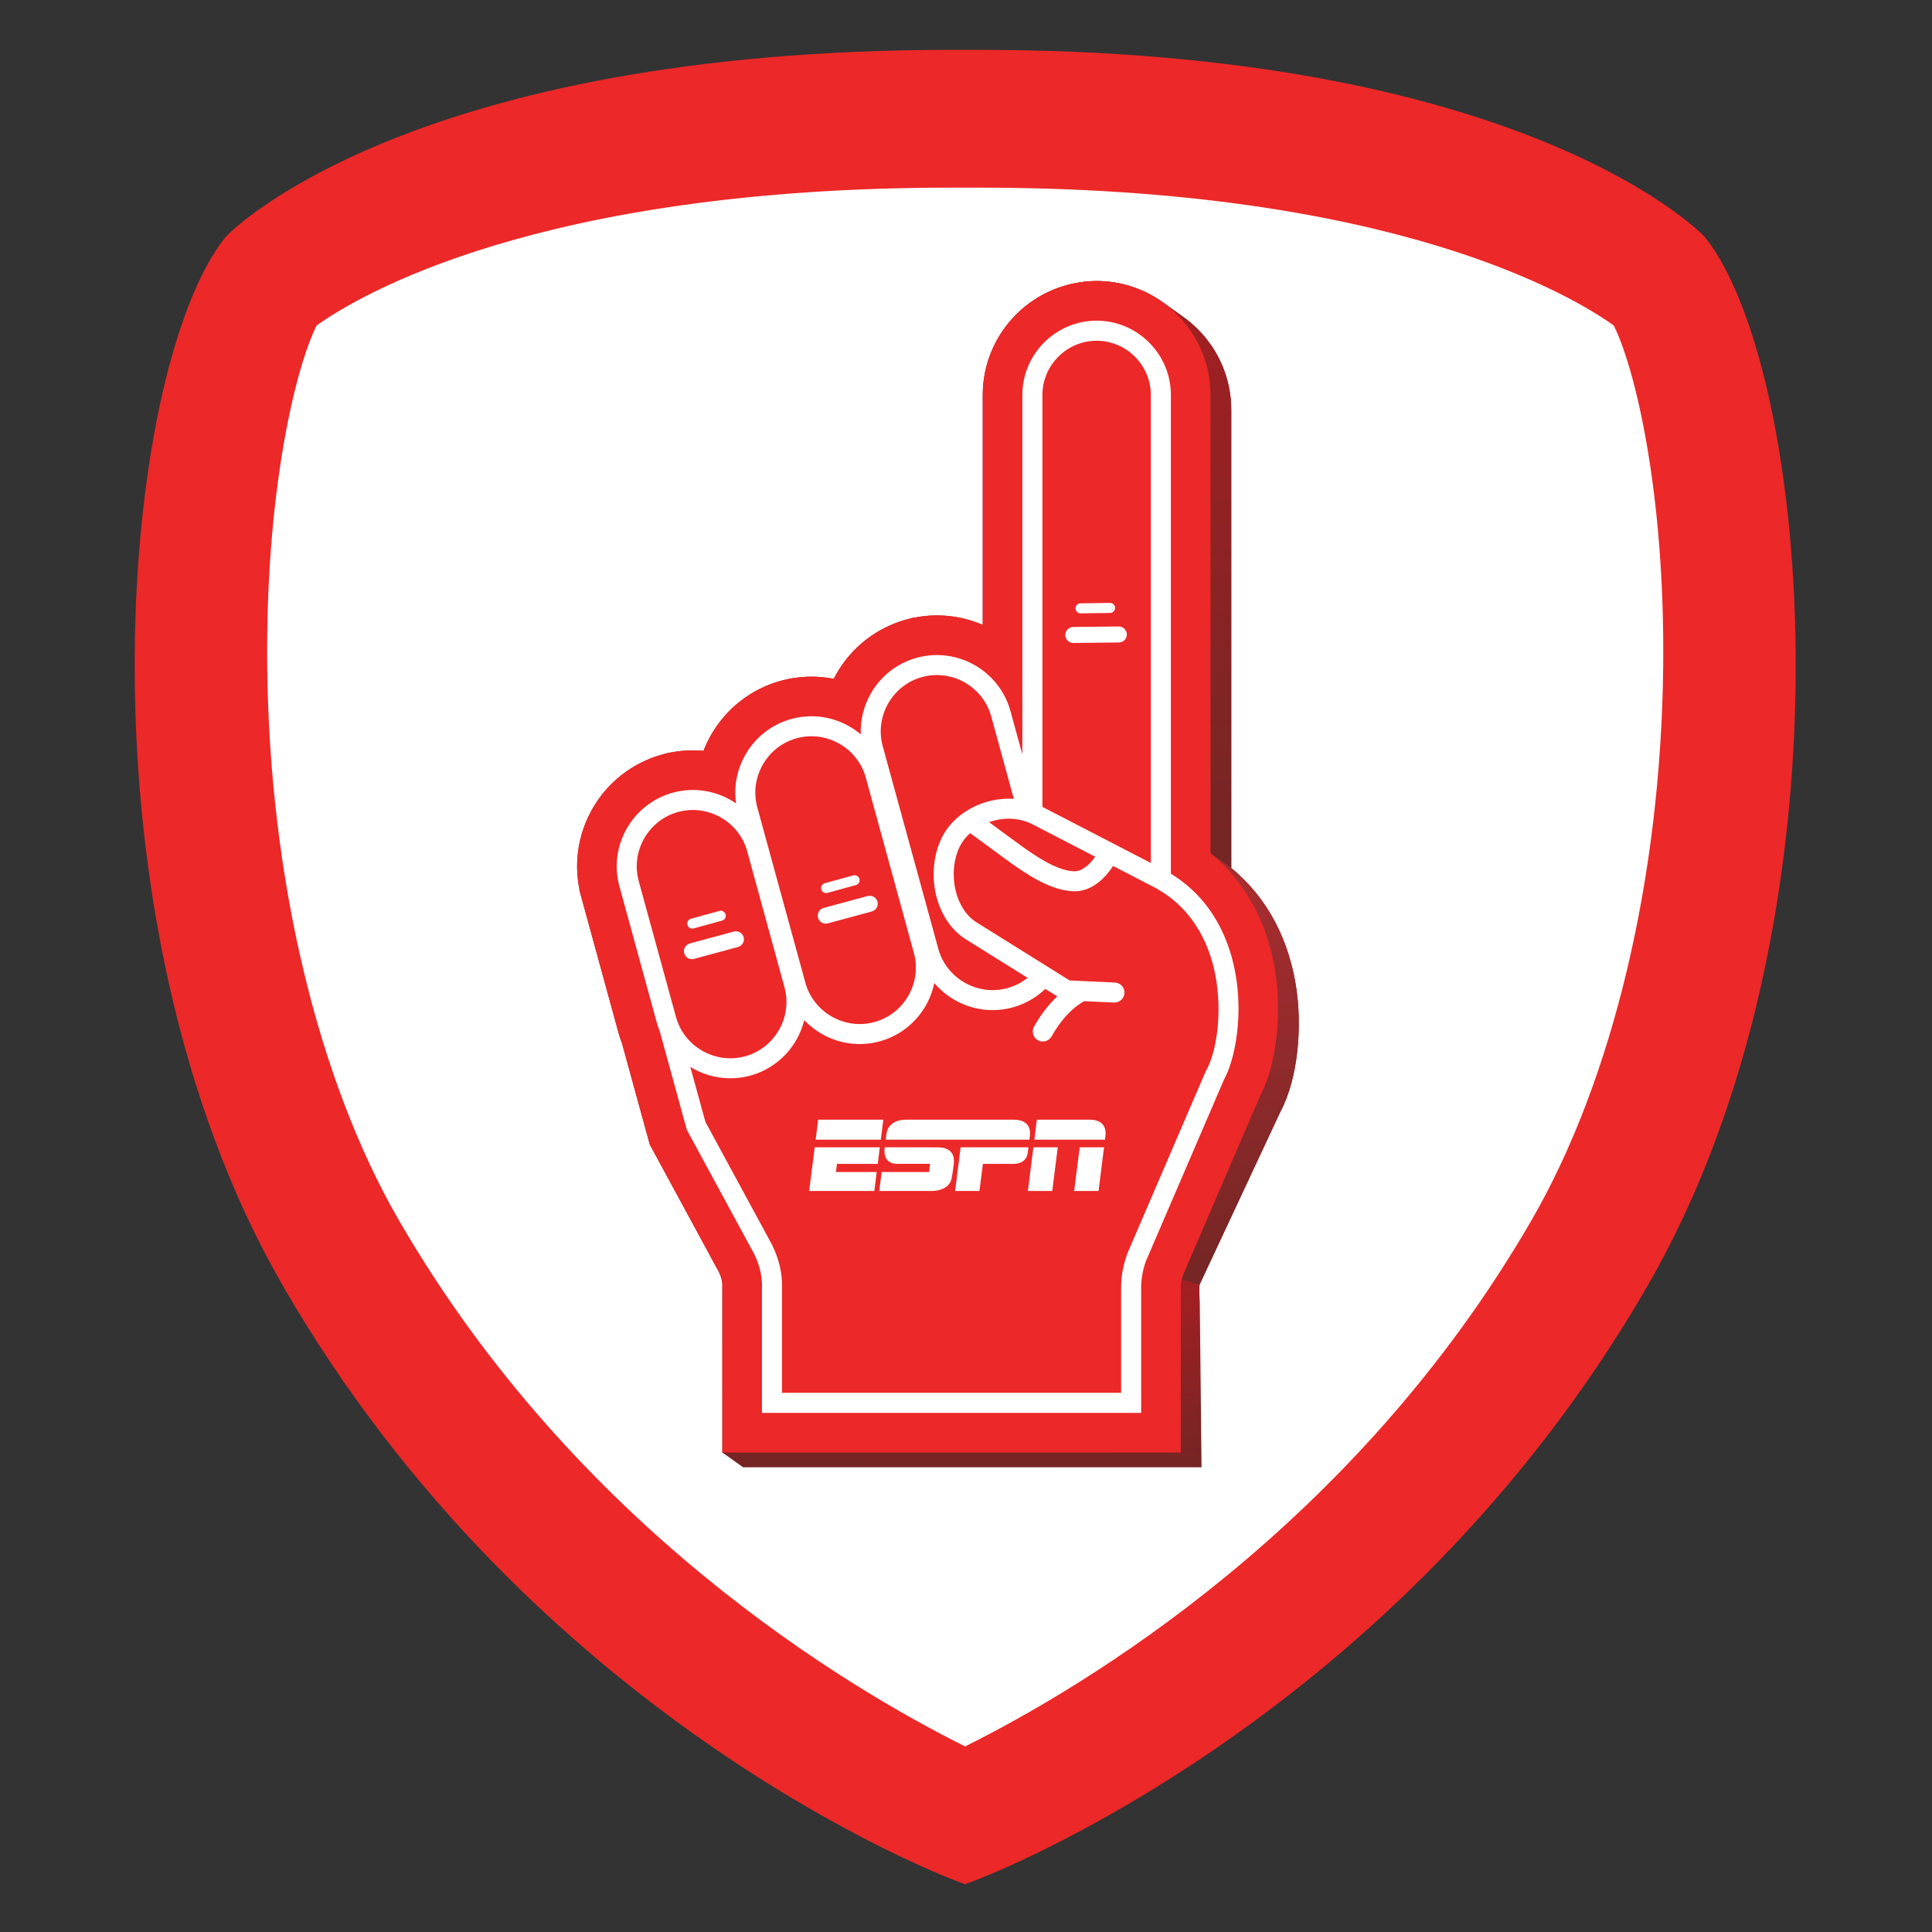
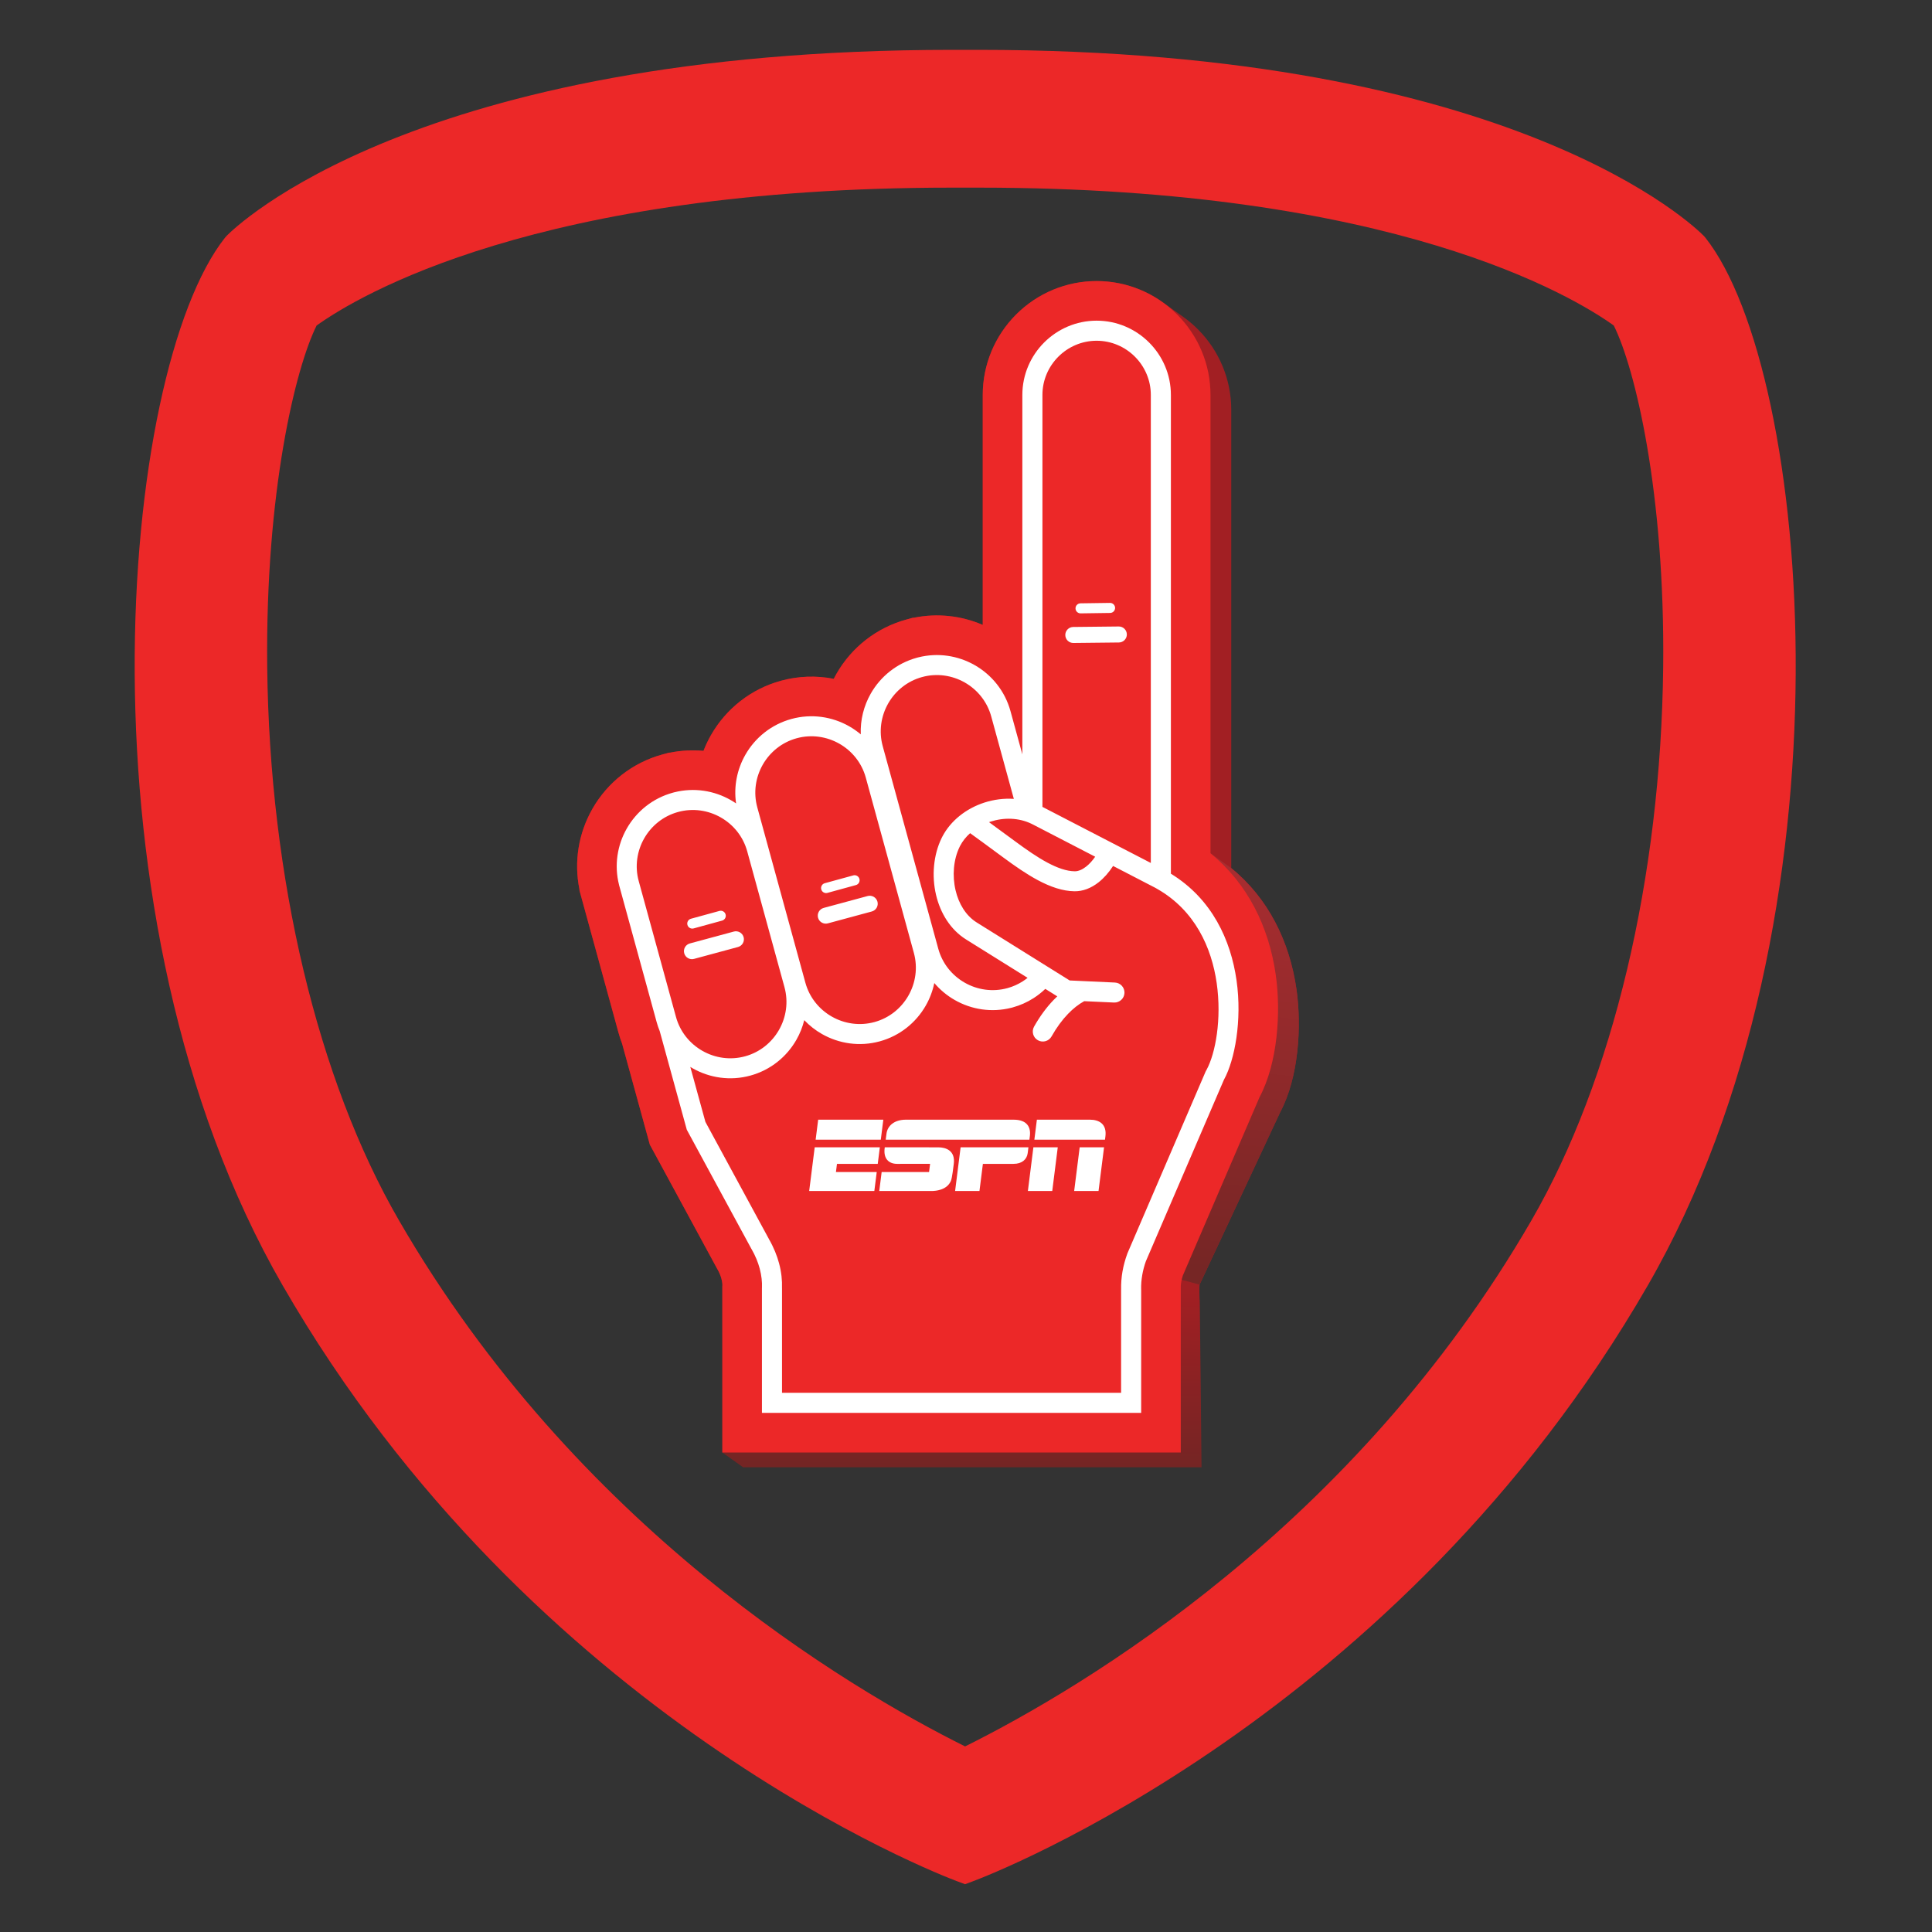
<svg xmlns="http://www.w3.org/2000/svg" xml:space="preserve" width="5.683in" height="5.683in" version="1.1" style="shape-rendering:geometricPrecision; text-rendering:geometricPrecision; image-rendering:optimizeQuality; fill-rule:evenodd; clip-rule:evenodd" viewBox="0 0 5683 5683">
  <rect x="0" y="0" width="5683" height="5683" fill="#333333" stroke="none" />
  <defs>
    <style type="text/css">
   
    .fil0 {fill:none}
    .fil6 {fill:#EC2828}
    .fil1 {fill:white}
    .fil2 {fill:#EC2828;fill-rule:nonzero}
    .fil7 {fill:white;fill-rule:nonzero}
    .fil3 {fill:url(#id0)}
    .fil4 {fill:url(#id1)}
    .fil5 {fill:url(#id2)}
   
  </style>
    <linearGradient id="id0" gradientUnits="userSpaceOnUse" x1="3209.19" y1="4317.98" x2="3217.02" y2="3796.95">
      <stop offset="0" style="stop-opacity:1; stop-color:#742524" />
      <stop offset="1" style="stop-opacity:1; stop-color:#A21F23" />
    </linearGradient>
    <linearGradient id="id1" gradientUnits="userSpaceOnUse" x1="3583.13" y1="2492.12" x2="3570.31" y2="1025.46">
      <stop offset="0" style="stop-opacity:1; stop-color:#752625" />
      <stop offset="1" style="stop-opacity:1; stop-color:#9E2023" />
    </linearGradient>
    <linearGradient id="id2" gradientUnits="userSpaceOnUse" x1="3512.71" y1="3729.36" x2="3626.51" y2="2556.18">
      <stop offset="0" style="stop-opacity:1; stop-color:#762625" />
      <stop offset="1" style="stop-opacity:1; stop-color:#A72D30" />
    </linearGradient>
  </defs>
  <g id="Capa_x0020_1">
    <g id="_2079432633424">
-       <rect class="fil0" x="-0" y="-0" width="5683" height="5683" />
-       <path class="fil1" d="M4989.63 721.96l-3.5 -3.96c-31.35,-32.14 -77.12,-64.88 -113.87,-89.74 -109.6,-74.15 -232.54,-134.33 -355.04,-183.66 -503.58,-202.76 -1102.17,-262.82 -1640.06,-262.82l-75.98 0c-537.91,0 -1136.58,60.05 -1640.18,262.82 -122.5,49.33 -245.42,109.51 -355.02,183.66 -36.98,25.02 -82.22,57.46 -113.87,89.71l-3.41 3.93c-95.11,120.74 -153.27,331.75 -184.71,479.59 -53.8,253 -74,521.52 -72.6,779.84 3.27,599.37 128.12,1257.96 430.52,1782.32 307,532.32 733.98,985.11 1237.77,1335.38 160.04,111.27 328.65,212.98 502.94,300.39 71.87,36.04 149.07,72.96 224.55,101.19l11.57 4.32 11.54 -4.32c75.58,-28.29 152.75,-65.12 224.74,-101.19 174.4,-87.4 343.13,-189.1 503.28,-300.38 503.99,-350.18 931.16,-802.94 1238.19,-1335.39 302.4,-524.4 427.24,-1183.01 430.47,-1782.42 1.39,-258.31 -18.83,-526.82 -72.65,-779.8 -31.44,-147.79 -89.59,-358.73 -184.68,-479.46z" />
      <path class="fil2" d="M5016.64 699.44l-4.69 -5.33c-21.67,-22.33 -550.97,-547.49 -2134.78,-547.49l-75.98 0c-1584.06,0 -2113.13,525.15 -2134.91,547.49l-4.65 5.33c-310.03,392.03 -454.31,1999.59 169.83,3081.76 734.54,1273.7 1932.72,1733.35 1983.41,1752.32l23.89 8.93 23.85 -8.93c50.74,-18.96 1249.74,-478.62 1984.34,-1752.32 624.03,-1082.4 479.75,-2689.85 169.7,-3081.76zm-2177.79 4437.66c-350.03,-174.42 -1144.69,-647.21 -1665.64,-1547.98 -239.22,-413.78 -380.3,-1006.67 -387.19,-1626.71 -5.65,-515.51 83.36,-880.82 145.32,-1004.91 120.53,-86.33 648.77,-405.54 1867.29,-405.54l81.1 0c1218.41,0 1746.75,319.21 1867.2,405.54 62.06,124.09 150.98,489.45 145.34,1004.91 -6.84,620.04 -147.97,1212.93 -387.14,1626.71 -521.08,900.96 -1316.11,1373.69 -1666.28,1547.98z" />
      <path class="fil3" d="M2890.75 1838.2l0 -676.49c0,-88.99 35.39,-173.82 98.28,-236.71 62.89,-62.89 147.72,-98.28 236.7,-98.28 66.78,0 131.21,19.94 185.79,56.46 0.17,0.11 0.35,0.23 0.52,0.35 1.88,1.26 3.74,2.54 5.6,3.84 0.44,0.31 0.88,0.61 1.32,0.92 0.25,0.18 0.51,0.35 0.76,0.53l61.03 43.51c15.11,10.78 29.41,22.86 42.73,36.17 62.89,62.89 98.28,147.72 98.28,236.71l0 1348.35c108.9,88.62 171.7,215.58 191.89,356.91 15.72,110 5.96,259.54 -47.48,360.05l-237.18 507.34c-1.78,5.39 -0.67,44.98 0.14,49.91l5.19 488.26 -1348.55 0 -61.03 -43.51 0 -489.54 0.26 -2.57c-0.05,-6.29 -1.28,-12.98 -2.87,-18.91 -2.46,-9.2 -6.24,-18.1 -10.83,-26.46l-1.04 -1.57 -198.79 -366.57 -81.58 -297.06c-4.06,-10.56 -7.59,-21.32 -10.59,-32.24l-114.88 -418.87 0 -2.92c-16.41,-80.69 -2.93,-164.49 37.99,-236.35 44.8,-78.67 118.55,-136.22 205.9,-160.16l19.33 -5.3 2.9 0c32.75,-6.66 66.02,-8.4 98.79,-5.37 6.1,-15.78 13.4,-31.17 21.85,-46.02 44.8,-78.65 118.55,-136.2 205.89,-160.15 51.16,-14.03 104.32,-15.73 155.39,-5.69 2.44,-4.8 4.99,-9.55 7.66,-14.23 44.8,-78.66 118.55,-136.21 205.9,-160.15l19.33 -5.3 2.9 0c68.3,-13.89 138.85,-6.37 202.48,21.1z" />
-       <path class="fil4" d="M3186.96 828.99c12.8,-1.49 25.74,-2.26 38.77,-2.26 66.78,0 131.21,19.94 185.79,56.46 0.17,0.11 0.35,0.23 0.52,0.35 1.88,1.26 3.74,2.54 5.6,3.84 0.44,0.31 0.88,0.61 1.32,0.92 0.25,0.18 0.51,0.35 0.76,0.53l61.03 43.51c15.11,10.78 29.41,22.86 42.73,36.17 62.89,62.89 98.28,147.72 98.28,236.71l0 1348.35c8.89,7.23 17.46,14.72 25.74,22.45l-460.52 0 0 -1747.04z" />
      <path class="fil5" d="M3622.23 2553.98c108.6,88.6 171.24,215.39 191.41,356.52 15.72,110 5.96,259.54 -47.48,360.05l-237.18 507.34c-0.08,0.24 -0.15,0.56 -0.22,0.93l-738.24 -200.11 329.35 -1116.82 438.96 46.59 63.41 45.51z" />
      <path class="fil6" d="M2890.75 1838.2l0 -676.49c0,-88.99 35.39,-173.82 98.28,-236.71 62.89,-62.89 147.72,-98.28 236.7,-98.28 89,0 173.82,35.39 236.71,98.28 62.89,62.89 98.28,147.72 98.28,236.71l0 1348.35c108.9,88.62 171.7,215.58 191.89,356.91 15.72,110 5.96,259.54 -47.48,360.05l-225.82 525.03c-1.95,5.92 -3.49,11.97 -4.57,18.11 -0.77,4.43 -1.31,8.91 -1.52,13.4l0.07 0.41 0 488.57 -1348.55 0 0 -489.54 0.26 -2.57c-0.05,-6.29 -1.28,-12.98 -2.87,-18.91 -2.46,-9.2 -6.24,-18.1 -10.83,-26.46l-1.04 -1.57 -198.79 -366.57 -81.58 -297.06c-4.06,-10.56 -7.59,-21.32 -10.59,-32.24l-114.88 -418.87 0 -2.92c-16.41,-80.69 -2.93,-164.49 37.99,-236.35 44.8,-78.67 118.55,-136.22 205.9,-160.16l19.33 -5.3 2.9 0c32.75,-6.66 66.02,-8.4 98.79,-5.37 6.1,-15.78 13.4,-31.17 21.85,-46.02 44.8,-78.65 118.55,-136.2 205.89,-160.15 51.16,-14.03 104.32,-15.73 155.39,-5.69 2.44,-4.8 4.99,-9.55 7.66,-14.23 44.8,-78.66 118.55,-136.21 205.9,-160.15l19.33 -5.3 2.9 0c68.3,-13.89 138.85,-6.37 202.48,21.1z" />
      <path class="fil7" d="M3007.26 2218.85l0 -1057.13c0,-60.11 24.57,-114.74 64.15,-154.32 39.57,-39.57 94.21,-64.15 154.32,-64.15 60.11,0 114.74,24.57 154.33,64.15 39.58,39.58 64.15,94.21 64.15,154.32l0 1408.32c121.77,74.6 176.31,196.21 193.06,313.43 17.02,119.08 -5.78,235.15 -36.39,291.41l-0.68 1.24 -229.65 533.95c-4.59,12.96 -8.18,26.31 -10.58,40.09 -2.49,14.24 -3.65,28.48 -3.31,42.68l0.11 0.69 0 362.52 -1115.53 0 0 -367.27 0.11 -1.15c0.69,-16.57 -1.18,-35.62 -6.68,-56.19 -4.91,-18.35 -12.68,-37.72 -24.04,-57.36l-0.46 -0.69 -189.91 -350.2 -79.72 -290.3c-3.45,-8.39 -6.43,-17.08 -8.89,-26.04l-110.73 -403.75 0 -0.2c-14.68,-58.09 -4.99,-117.07 22.72,-165.73 28.44,-49.94 75.88,-89.11 135.46,-105.45l4.21 -1.15 0.19 0c58.1,-14.69 117.07,-4.99 165.74,22.72 5.45,3.1 10.77,6.43 15.94,9.98 -7.32,-50.54 3.15,-100.64 27.24,-142.94 28.44,-49.94 75.89,-89.11 135.46,-105.45 59.51,-16.32 120.24,-6.84 170.13,21.57 12,6.84 23.39,14.78 33.98,23.72 -1.69,-42.59 8.94,-84.06 29.36,-119.91 28.44,-49.94 75.88,-89.11 135.46,-105.45l4.21 -1.15 0.19 0c58.1,-14.69 117.07,-4.99 165.74,22.72 49.94,28.44 89.12,75.89 105.45,135.46l34.84 127.04zm150.2 -327.54c-13,0.19 -23.68,-10.2 -23.86,-23.19 -0.19,-13 10.2,-23.68 23.19,-23.87l133.96 -1.44c13,-0.19 23.68,10.2 23.87,23.19 0.18,12.99 -10.2,23.69 -23.2,23.87l-133.96 1.44zm21.16 -87.09c-8.15,0.12 -14.85,-6.4 -14.97,-14.55 -0.11,-8.15 6.4,-14.86 14.55,-14.97l86.9 -1.24c8.16,-0.11 14.86,6.41 14.98,14.56 0.11,8.16 -6.4,14.85 -14.55,14.97l-86.9 1.23zm-743.39 911.85c-12.54,3.44 -25.48,-3.93 -28.91,-16.47 -3.44,-12.53 3.94,-25.48 16.46,-28.92l129.32 -34.98c12.54,-3.44 25.48,3.94 28.92,16.47 3.43,12.53 -3.94,25.48 -16.47,28.92l-129.32 34.98zm-1.35 -89.61c-7.86,2.16 -15.98,-2.47 -18.14,-10.33 -2.16,-7.86 2.47,-15.99 10.33,-18.14l83.81 -22.99c7.87,-2.16 15.99,2.47 18.15,10.33 2.15,7.87 -2.47,15.98 -10.33,18.14l-83.81 22.98zm-392.3 194.13c-12.54,3.44 -25.48,-3.94 -28.92,-16.47 -3.44,-12.54 3.93,-25.48 16.46,-28.92l129.33 -34.99c12.53,-3.44 25.48,3.94 28.92,16.47 3.44,12.54 -3.93,25.48 -16.47,28.92l-129.32 34.99zm-1.35 -89.61c-7.86,2.16 -15.99,-2.47 -18.14,-10.33 -2.16,-7.86 2.47,-15.98 10.33,-18.14l83.81 -22.98c7.86,-2.16 15.98,2.47 18.14,10.33 2.16,7.86 -2.47,15.99 -10.33,18.15l-83.81 22.98zm708.02 160.69c-4.81,23.26 -13.27,45.54 -24.92,65.99 -28.44,49.94 -75.89,89.11 -135.46,105.45 -59.5,16.32 -120.24,6.85 -170.13,-21.57 -19.15,-10.91 -36.72,-24.61 -52.02,-40.72 -5,20.22 -12.78,39.61 -23.02,57.58 -28.44,49.94 -75.89,89.12 -135.46,105.45 -59.51,16.32 -120.24,6.84 -170.13,-21.57 -2.22,-1.26 -4.42,-2.57 -6.59,-3.91l44.41 161.73 187.15 345.12 -0.05 0.02c13.96,24.29 23.54,48.24 29.61,70.94 6.95,26 9.37,50.66 8.57,72.57l0.07 0 0 308.22 997.42 0 0 -303.46 0.1 0c-0.4,-18.47 1.01,-36.31 4.02,-53.52 3.02,-17.33 7.75,-34.54 13.93,-51.62l0.57 -1.61 230.3 -535.46 2.69 -4.8c25.89,-47.78 44.75,-148.63 29.59,-254.73 -14.99,-104.89 -64.03,-213.43 -174.26,-276.62l-6.27 -3.59 -124.22 -64.28c-12.65,19.52 -27.13,35.8 -42.6,48 -21.91,17.28 -46.13,26.72 -70.75,26.44 -35.13,-0.41 -71.25,-13.11 -107.43,-32.38 -34.17,-18.2 -68.17,-41.98 -101.33,-66.43 -29.46,-21.72 -54.48,-40.16 -66.34,-48.82l-0.11 0c-11.26,-8.23 -22.01,-16.06 -32.01,-23.29 -12.16,10.87 -22.28,23.52 -29.57,37.61l-1.35 2.69c-18.16,37.42 -22.01,84.68 -11.84,127.89 9.24,39.22 30.06,74.43 62.16,94.46l273.44 170.61 60.1 2.76 72.94 3.35c16.24,0.7 28.84,14.44 28.15,30.68 -0.7,16.24 -14.44,28.84 -30.68,28.15l-72.94 -3.35 -14.78 -0.68c-16.28,8.88 -32.26,21.4 -47.51,37.19 -17.51,18.12 -33.91,40.48 -48.57,66.49 -7.96,14.2 -25.93,19.26 -40.14,11.3 -14.2,-7.96 -19.26,-25.93 -11.3,-40.14 17.09,-30.33 36.53,-56.72 57.56,-78.49 3.52,-3.64 7.09,-7.15 10.7,-10.54l-35.2 -21.96c-10.57,10.17 -22.24,19.39 -34.9,27.46 -18.42,11.76 -38.88,20.98 -61.01,27.05l-4.21 1.15 -0.19 0c-58.09,14.68 -117.07,4.99 -165.73,-22.72 -22.77,-12.97 -43.3,-29.89 -60.45,-50.11zm274.4 -15.33l-180.81 -112.81c-46.31,-28.9 -75.86,-77.65 -88.46,-131.14 -13.12,-55.7 -7.8,-117.35 16.22,-166.87l2.04 -4.07c24.71,-47.75 70.79,-83.41 123.62,-100.56 27.7,-8.99 57.39,-12.96 86.94,-10.99l-66.54 -242.61c-12,-43.78 -40.9,-78.71 -77.77,-99.71 -36.91,-21.02 -81.76,-28.06 -125.61,-16.04l-0.17 0.04c-43.7,12.03 -78.57,40.9 -99.54,77.72 -21.02,36.91 -28.06,81.76 -16.04,125.61 54.46,198.71 108.86,397.45 163.49,596.11 12.03,43.71 40.9,78.58 77.72,99.56 36.91,21.02 81.76,28.06 125.6,16.03l0.45 -0.12c16.08,-4.46 30.98,-11.2 44.42,-19.78 5,-3.19 9.81,-6.66 14.42,-10.36zm-553.69 -688.7c-36.91,-21.02 -81.76,-28.06 -125.61,-16.04 -43.78,12.01 -78.72,40.91 -99.71,77.77 -21.02,36.91 -28.06,81.76 -16.03,125.61l141.42 515.64c12.01,43.78 40.91,78.72 77.77,99.71 36.91,21.02 81.76,28.06 125.61,16.03 43.78,-12.01 78.72,-40.91 99.71,-77.77 21.02,-36.91 28.06,-81.76 16.04,-125.61l-141.42 -515.64c-12,-43.78 -40.9,-78.71 -77.77,-99.71zm-348.78 216.85c-36.91,-21.02 -81.76,-28.06 -125.61,-16.04l-0.17 0.04c-43.7,12.03 -78.57,40.9 -99.54,77.72 -21.02,36.91 -28.06,81.76 -16.04,125.61l109.58 399.55c12,43.78 40.9,78.71 77.76,99.71 36.91,21.03 81.76,28.06 125.61,16.04 43.78,-12 78.71,-40.9 99.71,-77.77 21.02,-36.91 28.06,-81.76 16.04,-125.61l-109.58 -399.54c-12,-43.78 -40.9,-78.71 -77.77,-99.71zm1264.97 133.93l0 -1376.69c0,-43.81 -17.94,-83.66 -46.85,-112.57 -28.91,-28.91 -68.76,-46.85 -112.57,-46.85 -43.81,0 -83.67,17.95 -112.57,46.85 -28.91,28.91 -46.85,68.76 -46.85,112.57l0 1211.72 318.84 164.97zm-163.66 -18.37l-183.74 -95.07 -3.4 -1.65 0.02 -0.04c-38.05,-18.43 -81.94,-18.99 -120.88,-6.35 -1.44,0.47 -2.87,0.96 -4.3,1.46l11.24 8.2 -0.04 0.06c30.41,22.21 50.53,36.99 66.5,48.76 31.62,23.31 63.66,45.78 94.18,62.04 28.51,15.18 55.8,25.18 80.21,25.46 10.65,0.12 22.29,-4.87 33.84,-13.98 9.26,-7.3 18.18,-17.06 26.38,-28.88z" />
      <path class="fil7" d="M2664.56 3293.57c-32.48,-0.04 -53.99,16.63 -57.02,41.57 -0.7,5.49 -1.63,11.79 -2.24,17.19l422.66 0.1c0,0 0.8,-6.07 1.41,-10.95 3.18,-25.12 -7.78,-47.91 -47.63,-47.91l0 0c0,0 -300.06,0.01 -317.18,-0zm-257.91 0l-7.42 58.85 191.65 0 7.39 -58.85 -191.62 0 0 0 0 -0zm643.33 0l-7.4 58.85 207.76 0c0,0 0.25,-2.13 1.17,-9.06 5.06,-38.63 -20.53,-49.8 -45.23,-49.8l-156.31 0zm-10.26 81.26l-16.19 128.44 71.68 -0.02 16.2 -128.39 -71.69 -0.03 0 0zm136.17 0l-16.21 128.44 71.68 -0.02 16.2 -128.39 -71.67 -0.03 0 0 0 0zm-779.45 0.02l-16.22 128.43 191.64 0 7.06 -55.72 -120 -0.01 3.04 -24.03 119.95 0 6.14 -48.67 -191.6 0 -0.01 -0zm206.11 0c-5.26,33.52 11.96,48.67 36.37,48.67 13.28,0 96.96,-0.04 96.96,-0.04l-3.03 24.06 -139.46 0.01 -7.02 55.72c0,0 151.83,0.05 157.98,0 5.08,-0.36 40.6,-1.3 52.69,-29.6 3.92,-9.19 7.39,-42.13 8.36,-49.05 5.59,-40.17 -22.96,-49.74 -45.44,-49.74 -12.39,0 -132.94,-0.04 -157.42,-0.04l0 0zm223.09 0l-16.19 128.43 71.64 0 10.09 -79.76 89.99 0c25.52,0 39.24,-13.37 41.78,-31.31 0.76,-5.74 1.59,-11.64 2.17,-17.37l-199.48 0.02 0 -0z" />
    </g>
  </g>
</svg>